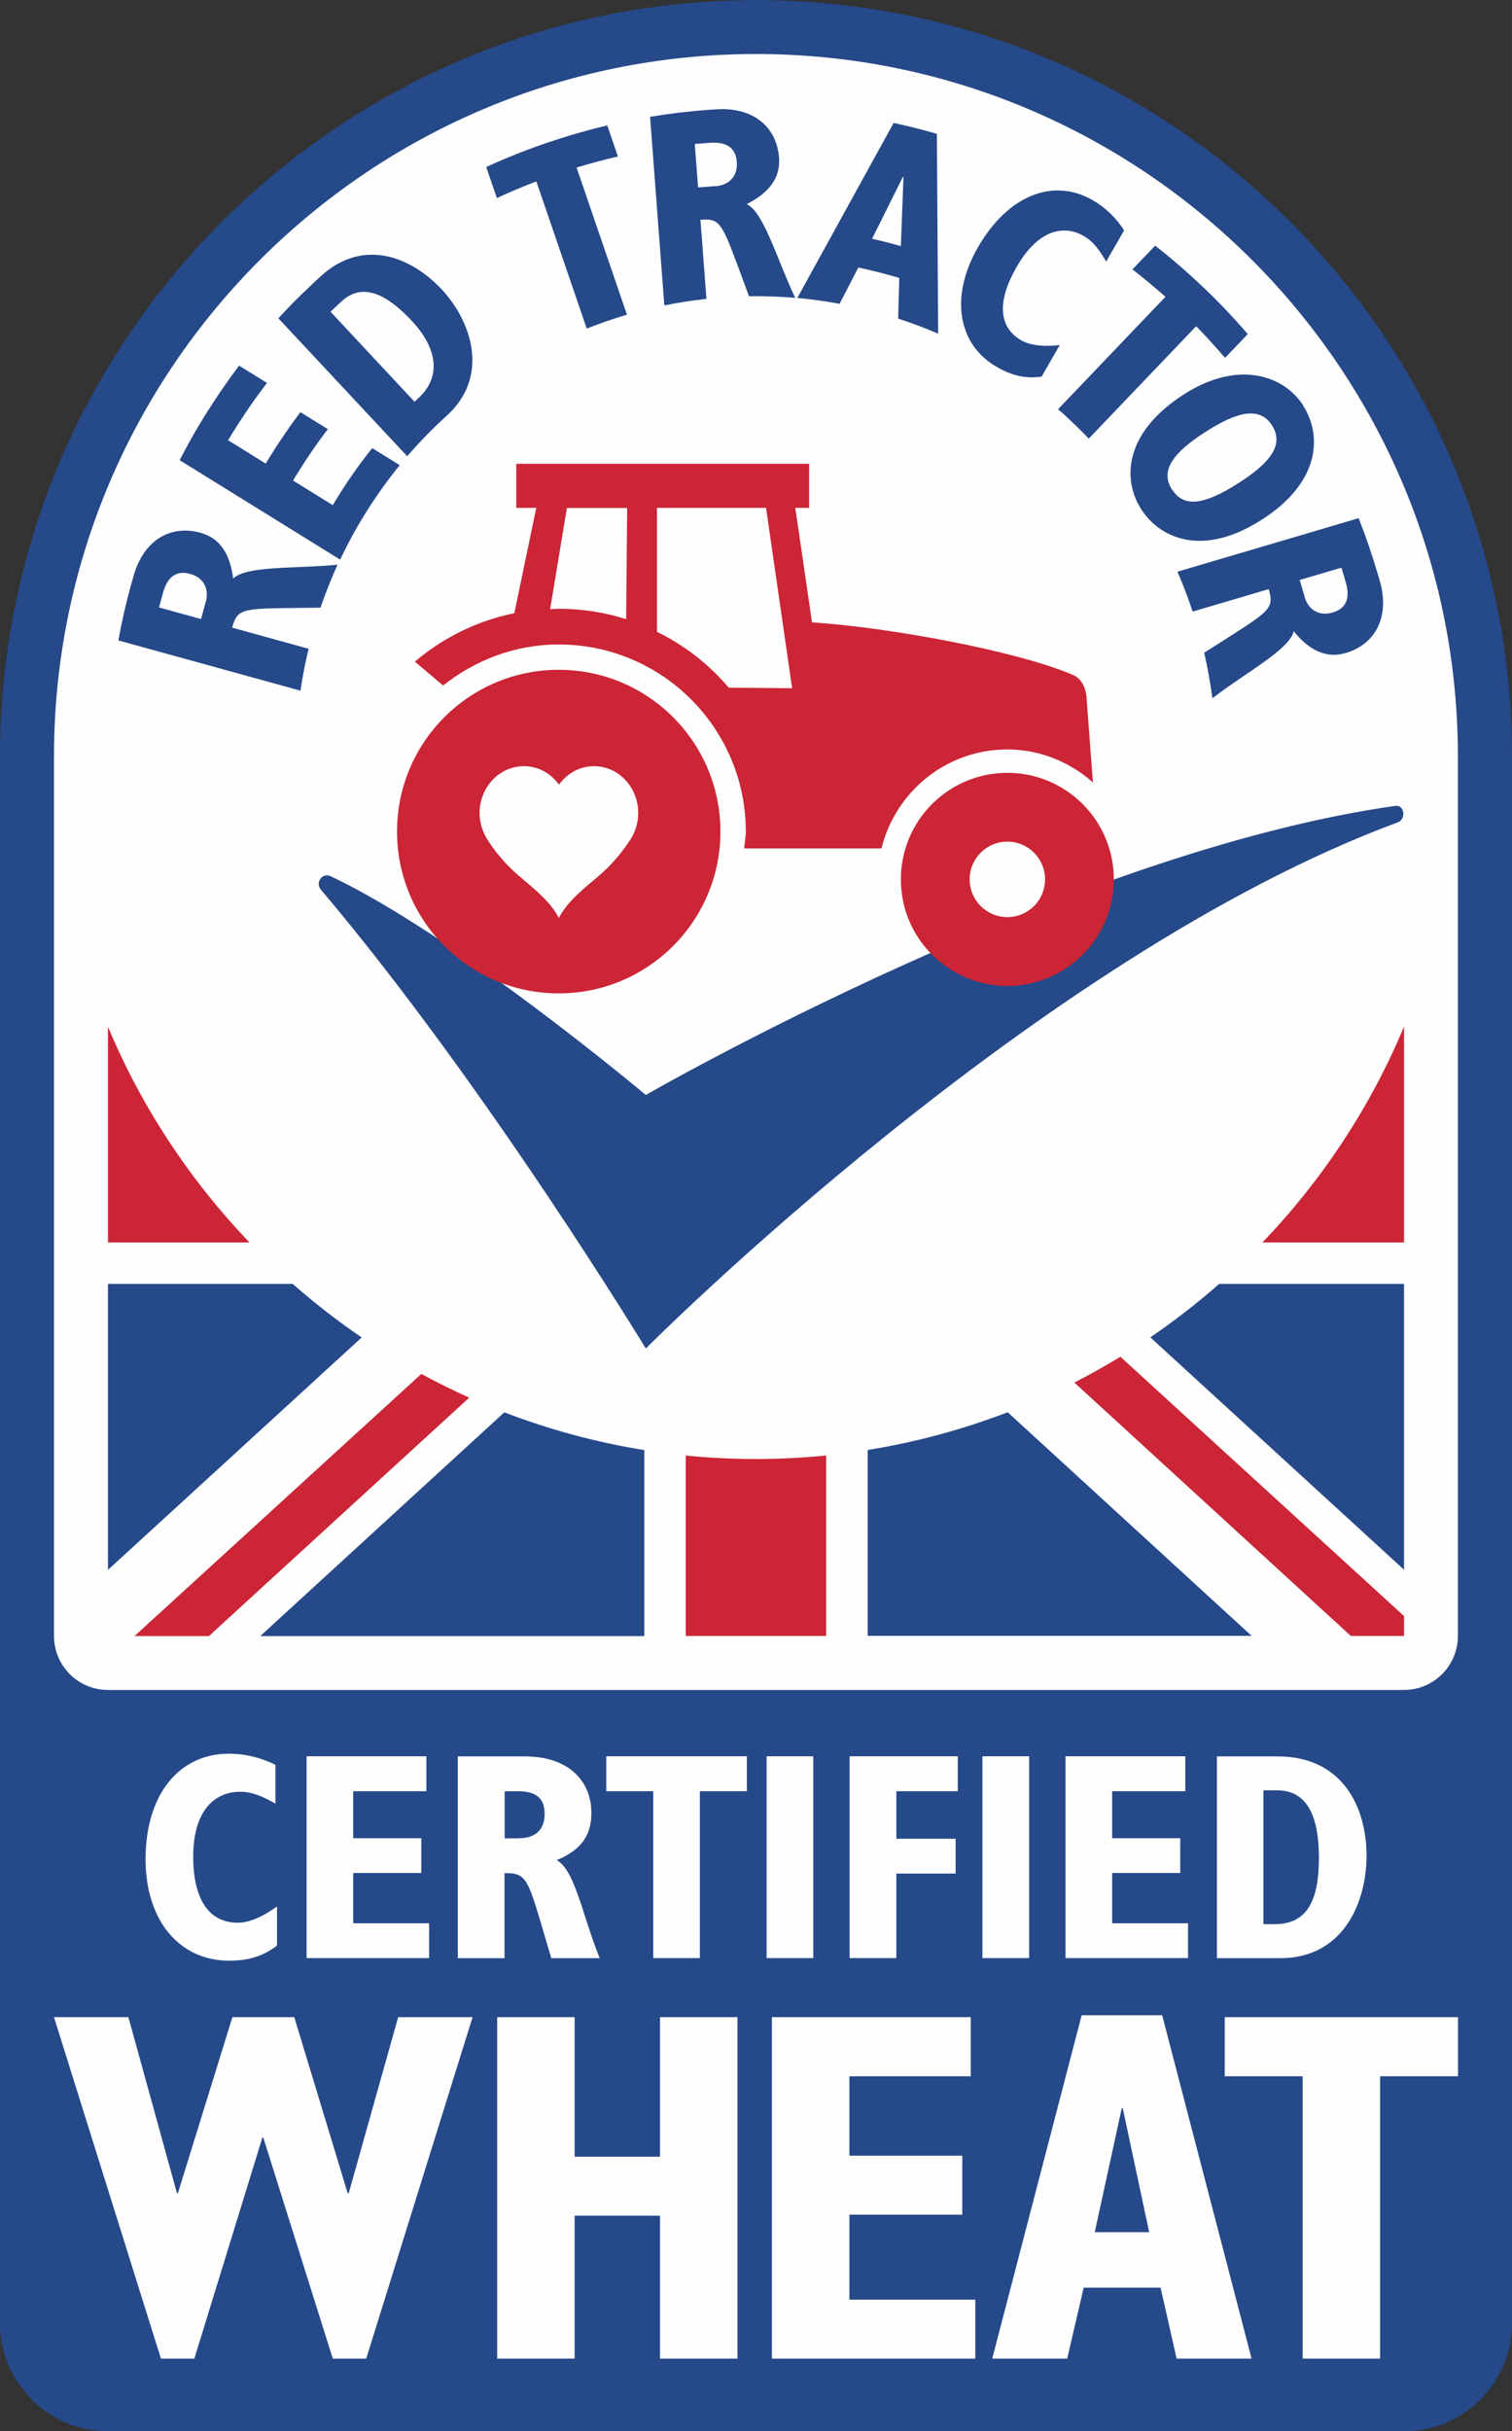
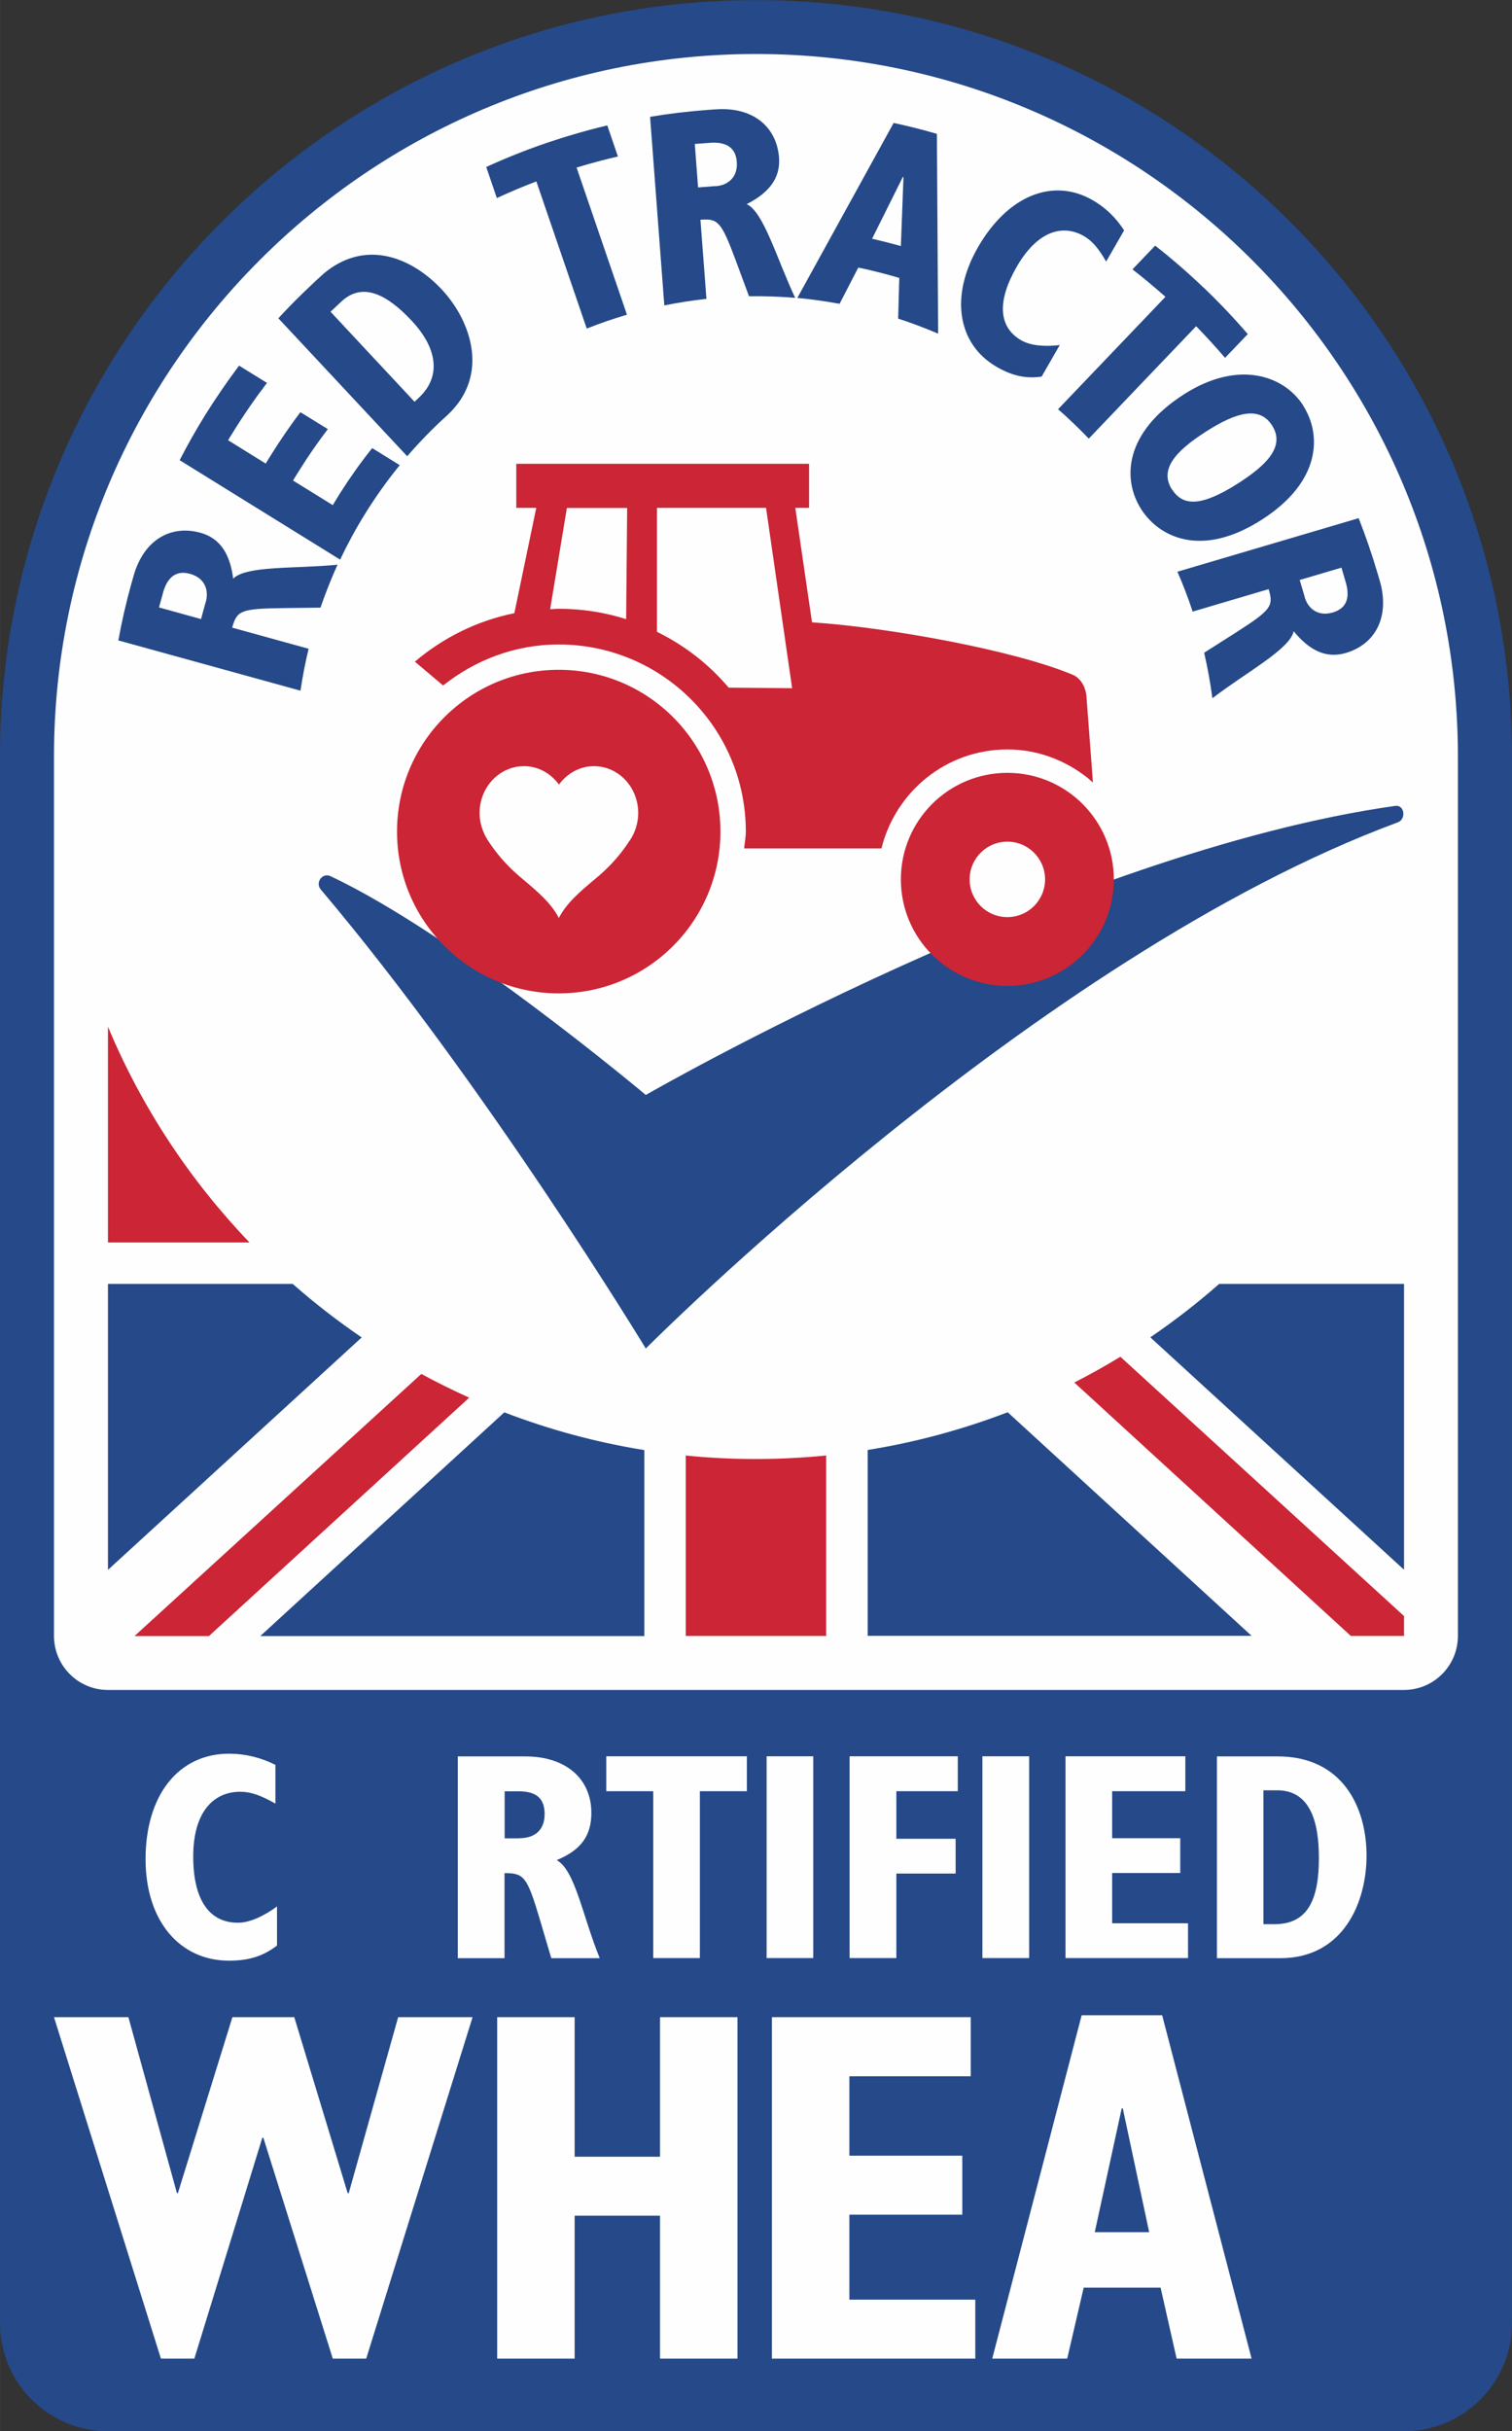
<svg xmlns="http://www.w3.org/2000/svg" xmlns:ns1="http://sodipodi.sourceforge.net/DTD/sodipodi-0.dtd" xmlns:ns2="http://www.inkscape.org/namespaces/inkscape" xml:space="preserve" width="10.165mm" height="16.335mm" version="1.1" style="shape-rendering:geometricPrecision; text-rendering:geometricPrecision; image-rendering:optimizeQuality; fill-rule:evenodd; clip-rule:evenodd" viewBox="0 0 133.9 215.18" id="svg87" ns1:docname="Red Tractor Colour-.svg" ns2:version="0.92.4 (5da689c313, 2019-01-14)">
  <rect x="0" y="0" width="133.9" height="215.18" fill="#333333" stroke="none" />
  <ns1:namedview pagecolor="#ffffff" bordercolor="#666666" borderopacity="1" objecttolerance="10" gridtolerance="10" guidetolerance="10" ns2:pageopacity="0" ns2:pageshadow="2" ns2:window-width="780" ns2:window-height="480" id="namedview89" showgrid="false" ns2:zoom="3.8226394" ns2:cx="19.208504" ns2:cy="30.868724" ns2:window-x="0" ns2:window-y="0" ns2:window-maximized="0" ns2:current-layer="svg87" />
  <defs id="defs4">
    <style type="text/css" id="style2">
   
    .fil1 {fill:#FEFEFE;fill-rule:nonzero}
    .fil2 {fill:#CB2536;fill-rule:nonzero}
    .fil0 {fill:#254989;fill-rule:nonzero}
   
  </style>
  </defs>
  <g id="Layer_x0020_1">
    <g id="_3011047017696">
      <path class="fil0" d="M9.56 215.18c-5.27,0 -9.56,-4.29 -9.56,-9.56l0 -138.66c0,-36.92 30.03,-66.95 66.95,-66.95 36.92,0 66.95,30.04 66.95,66.95l0 138.66c0,5.27 -4.29,9.56 -9.56,9.56l-114.77 0z" id="path7" />
      <path class="fil1" d="M66.95 4.78c-34.28,0 -62.17,27.89 -62.17,62.17l0 77.84c0,2.64 2.14,4.78 4.78,4.78l114.77 0c2.64,0 4.78,-2.14 4.78,-4.78l0 -77.84c0,-34.28 -27.89,-62.17 -62.17,-62.17z" id="path9" />
      <path class="fil0" d="M57.06 144.79l0 -16.45c-4.3,-0.69 -8.44,-1.82 -12.4,-3.34l-21.61 19.8 34.01 0z" id="path11" />
      <path class="fil2" d="M18.51 144.79l23.04 -21.09c-1.44,-0.65 -2.86,-1.35 -4.24,-2.1l-25.4 23.2 6.59 0z" id="path13" />
      <path class="fil0" d="M25.93 113.63l-16.37 0 0 25.31 22.47 -20.57c-2.13,-1.45 -4.17,-3.03 -6.1,-4.73z" id="path15" />
      <path class="fil0" d="M110.85 144.79l-21.61 -19.8c-3.96,1.52 -8.11,2.65 -12.4,3.34l0 16.45 34.01 0z" id="path17" />
      <path class="fil0" d="M124.34 113.63l-16.37 0c-1.93,1.7 -3.97,3.28 -6.1,4.73l22.47 20.57 0 -25.31z" id="path19" />
      <path class="fil2" d="M124.34 144.79l0 -1.76 -25.12 -22.95c-1.33,0.81 -2.69,1.57 -4.08,2.28l24.49 22.43 4.72 0z" id="path21" />
      <path class="fil2" d="M9.56 90.87l0 19.09 12.53 0c-5.27,-5.5 -9.55,-11.96 -12.53,-19.09z" id="path23" />
      <path class="fil2" d="M73.16 144.79l0 -15.97c-2.04,0.2 -4.12,0.31 -6.21,0.31 -2.1,0 -4.17,-0.1 -6.22,-0.31l0 15.97 12.43 0z" id="path25" />
-       <path class="fil2" d="M124.34 90.86c-2.98,7.13 -7.26,13.6 -12.54,19.1l12.54 0 0 -19.1z" id="path27" />
      <path class="fil0" d="M123.79 72.78c0.75,-0.28 0.6,-1.53 -0.19,-1.46 -29.08,4.08 -66.41,25.59 -66.41,25.59 0,0 -16.79,-14.11 -27.91,-19.36 -0.73,-0.35 -1.39,0.56 -0.87,1.18 14.59,17.24 28.78,40.62 28.78,40.62 0,0 34.51,-34.7 66.6,-46.57z" id="path29" />
      <path class="fil2" d="M64.53 60.86c-1.74,-2.06 -3.9,-3.74 -6.35,-4.94l0 -10.97 9.66 0 2.31 15.96 -5.62 -0.05zm-9.08 -6.06c-1.88,-0.6 -3.89,-0.92 -5.97,-0.92 -0.26,0 -0.51,0.03 -0.76,0.04l0.64 -3.87c0.31,-1.87 0.63,-3.78 0.81,-4.9l0.03 -0.19 5.34 0 -0.09 9.85zm40.78 6.9c-0,-0.01 -0.01,-0.02 -0.01,-0.03 -0.09,-1.09 -0.69,-1.73 -1.2,-1.94 -5.16,-2.18 -16.39,-4.21 -23.11,-4.65l-1.48 -10.13 1.22 0 0 -3.9 -25.93 0 0 3.9 1.77 0 -1.94 9.32c-3.32,0.67 -6.32,2.18 -8.81,4.29l2.5 2.11c2.83,-2.24 6.35,-3.63 10.24,-3.63 9.15,0 16.57,7.42 16.57,16.57 0,0.51 -0.11,0.99 -0.15,1.48l12.16 0c1.24,-5.02 5.74,-8.76 11.15,-8.76 2.7,0 5.16,0.97 7.12,2.53l0.46 0.4 -0.57 -7.55z" id="path31" />
      <path class="fil2" d="M55.81 74.32c-1.29,2.02 -2.71,3.14 -3.28,3.62 -1.11,0.93 -2.37,1.99 -3.04,3.31 -0.67,-1.32 -1.94,-2.38 -3.04,-3.31 -0.57,-0.48 -1.99,-1.6 -3.28,-3.62 -0.41,-0.65 -0.7,-1.48 -0.7,-2.36 0,-2.29 1.76,-4.15 3.93,-4.15 1.27,0 2.38,0.64 3.1,1.63 0.72,-0.98 1.83,-1.63 3.1,-1.63 2.17,0 3.92,1.86 3.92,4.15 0,0.88 -0.28,1.71 -0.7,2.36zm-6.33 -15.04c-7.91,0 -14.32,6.41 -14.32,14.32 0,7.91 6.41,14.32 14.32,14.32 7.91,0 14.32,-6.41 14.32,-14.32 0,-7.91 -6.41,-14.32 -14.32,-14.32z" id="path33" />
      <path class="fil2" d="M89.21 81.17c-1.84,0 -3.34,-1.49 -3.34,-3.34 0,-1.84 1.49,-3.34 3.34,-3.34 1.84,0 3.34,1.49 3.34,3.34 0,1.84 -1.49,3.34 -3.34,3.34zm0 -12.77c-5.21,0 -9.43,4.22 -9.43,9.43 0,5.21 4.22,9.43 9.43,9.43 5.21,0 9.43,-4.22 9.43,-9.43 0,-5.21 -4.22,-9.43 -9.43,-9.43z" id="path35" />
      <path class="fil0" d="M30.24 26.68c1.9,-1.77 4.09,-0.57 6.23,1.72 2.27,2.43 2.62,4.93 0.63,6.79l-0.39 0.37 -7.44 -7.97 0.97 -0.91zm9.36 10.08l0.03 -0.03c3.75,-3.48 2.11,-8.3 -0.49,-11.09 -2.65,-2.84 -6.72,-4.52 -10.41,-1.48 -0.23,0.21 -0.47,0.42 -0.7,0.63l-1.29 1.23c-0.72,0.7 -1.42,1.42 -2.09,2.15l11.41 12.21c1.09,-1.26 2.27,-2.48 3.54,-3.62z" id="path37" />
      <path class="fil0" d="M18.21 53.3l-0.41 1.49 -3.72 -1.03 0.4 -1.45c0.37,-1.19 1.09,-1.87 2.36,-1.52 1.26,0.35 1.69,1.4 1.38,2.5zm2.44 -2.08c-0.27,-2.12 -1.11,-3.58 -2.91,-4.07 -2.52,-0.69 -4.84,0.52 -5.82,3.51 -0.1,0.35 -0.2,0.7 -0.3,1.04 -0.46,1.66 -0.84,3.32 -1.14,4.98l16.13 4.45c0.18,-1.23 0.42,-2.47 0.72,-3.71l-6.77 -1.87c0.42,-1.52 0.77,-1.68 4.51,-1.73l3.31 -0.04c0.45,-1.3 0.95,-2.57 1.51,-3.8 -3.71,0.37 -8.09,0.06 -9.25,1.24z" id="path39" />
      <path class="fil0" d="M63.36 16.47l-1.54 0.12 -0.29 -3.85 1.5 -0.11c1.25,-0.05 2.13,0.4 2.22,1.71 0.1,1.31 -0.75,2.07 -1.89,2.14zm2.78 1.59c1.9,-0.97 2.99,-2.25 2.85,-4.11 -0.2,-2.6 -2.12,-4.38 -5.27,-4.29 -0.36,0.02 -0.72,0.04 -1.08,0.07 -1.72,0.13 -3.41,0.33 -5.07,0.61l1.26 16.69c1.23,-0.25 2.47,-0.44 3.73,-0.58l-0.53 -7c1.57,-0.12 1.84,0.15 3.15,3.66l1.15 3.11c1.38,-0.02 2.74,0.03 4.09,0.14 -1.6,-3.37 -2.78,-7.59 -4.29,-8.29z" id="path41" />
      <path class="fil0" d="M115.54 52.82l-0.44 -1.49 3.7 -1.09 0.42 1.44c0.31,1.21 0.06,2.16 -1.2,2.53 -1.26,0.37 -2.18,-0.3 -2.49,-1.39zm-0.97 3.05c1.35,1.65 2.83,2.45 4.62,1.92 2.5,-0.74 3.83,-3 3.09,-6.06 -0.1,-0.35 -0.19,-0.7 -0.3,-1.04 -0.49,-1.65 -1.04,-3.26 -1.66,-4.83l-16.05 4.74c0.5,1.14 0.95,2.32 1.35,3.53l6.73 -1.99c0.45,1.51 0.24,1.83 -2.91,3.85l-2.8 1.78c0.31,1.34 0.55,2.69 0.73,4.03 2.95,-2.28 6.84,-4.32 7.2,-5.93z" id="path43" />
      <path class="fil0" d="M79.96 15.66l0.05 0.01 -0.23 6.11c-0.42,-0.12 -0.84,-0.23 -1.27,-0.34 -0.43,-0.11 -0.85,-0.21 -1.28,-0.31l2.73 -5.48zm3.02 -3.81c-0.63,-0.18 -1.27,-0.36 -1.91,-0.52 -0.64,-0.16 -1.28,-0.31 -1.93,-0.45l-8.53 15.49c1.24,0.11 2.49,0.29 3.74,0.52l1.66 -3.21c0.2,0.04 0.4,0.09 0.6,0.13 0.4,0.09 0.81,0.19 1.21,0.29 0.4,0.1 0.8,0.21 1.2,0.32 0.21,0.06 0.41,0.12 0.62,0.18l-0.1 3.6c1.21,0.39 2.39,0.84 3.54,1.33l-0.11 -17.68z" id="path45" />
      <path class="fil0" d="M92.25 33.33c-1.4,0.2 -2.6,-0.06 -3.97,-0.85 -3.43,-1.97 -4.21,-6.18 -1.67,-10.6 2.62,-4.55 6.62,-6.2 10.16,-4.16 1.12,0.64 2.07,1.56 2.78,2.67l-1.59 2.76c-0.7,-1.21 -1.26,-1.85 -1.98,-2.26 -1.88,-1.08 -4.12,-0.44 -5.94,2.72 -1.76,3.05 -1.62,5.35 0.4,6.51 0.84,0.48 2.08,0.58 3.41,0.42l-1.61 2.8z" id="path47" />
      <path class="fil0" d="M103.8 43.32c0.94,1.47 2.54,1.58 5.89,-0.57 2.41,-1.55 4.17,-3.22 2.96,-5.1 -1.1,-1.72 -3.13,-1.2 -5.87,0.56 -2.78,1.78 -4.1,3.38 -2.99,5.12zm11.6 -7.43c1.67,2.6 1.58,6.75 -3.65,10.1 -5.46,3.5 -9.16,1.46 -10.68,-0.91 -1.73,-2.7 -1.46,-6.83 3.78,-10.18 4.74,-3.04 8.82,-1.73 10.56,0.99z" id="path49" />
      <path class="fil0" d="M20.2 38.96c0.14,-0.23 0.28,-0.47 0.43,-0.7 0.94,-1.52 1.95,-2.98 3.01,-4.37l-2.47 -1.53c-1.05,1.4 -2.05,2.86 -3,4.37 -0.81,1.31 -1.57,2.65 -2.26,4l14.21 8.8c0.65,-1.37 1.38,-2.72 2.2,-4.04 0.95,-1.53 1.98,-2.97 3.08,-4.32l-2.44 -1.51c-1,1.25 -1.94,2.57 -2.82,3.95 -0.08,0.13 -0.16,0.26 -0.24,0.39 -0.14,0.24 -0.29,0.47 -0.43,0.71l-3.52 -2.18c0,0 0,0 0,-0 0.14,-0.23 0.28,-0.47 0.43,-0.7 0.83,-1.34 1.71,-2.62 2.65,-3.85l-2.43 -1.5c-0.93,1.23 -1.81,2.52 -2.64,3.85 -0.15,0.23 -0.29,0.47 -0.43,0.7l-3.32 -2.06c0,-0 0,-0 0,-0z" id="path51" />
      <path class="fil0" d="M106.6 25.47c-1.39,-1.33 -2.82,-2.57 -4.3,-3.73l-2.01 2.1c0.99,0.77 1.96,1.58 2.91,2.42 0,0 0,0 0.01,0.01l-9.51 9.95c0.48,0.41 0.94,0.84 1.4,1.28 0.45,0.43 0.89,0.87 1.32,1.32l9.51 -9.95c0,0 0,0 0,0 0.89,0.91 1.74,1.85 2.56,2.8l2.01 -2.1c-1.22,-1.42 -2.52,-2.79 -3.9,-4.11z" id="path53" />
      <path class="fil0" d="M48.35 12.67c-1.82,0.62 -3.58,1.33 -5.29,2.11l0.94 2.75c1.14,-0.53 2.3,-1.02 3.49,-1.47 0,-0 0.01,-0 0.01,-0l4.46 13.02c0.58,-0.23 1.18,-0.45 1.78,-0.66 0.59,-0.2 1.19,-0.39 1.78,-0.57l-4.46 -13.02c0,0 0,0 0,0 1.22,-0.37 2.44,-0.7 3.66,-0.98l-0.94 -2.75c-1.82,0.43 -3.63,0.96 -5.44,1.57z" id="path55" />
      <path class="fil1" d="M24.52 172.2c-1.23,0.94 -2.51,1.33 -4.24,1.33 -4.35,0 -7.39,-3.5 -7.39,-8.99 0,-5.65 2.91,-9.33 7.39,-9.33 1.41,0 2.83,0.34 4.11,0.99l0 3.43c-1.33,-0.76 -2.21,-1.05 -3.12,-1.05 -2.37,0 -4.16,1.8 -4.16,5.73 0,3.79 1.39,5.86 3.95,5.86 1.07,0 2.29,-0.58 3.47,-1.44l0 3.48z" id="path57" />
-       <polygon class="fil1" points="27.15,155.44 37.76,155.44 37.76,158.53 31.28,158.53 31.28,162.69 37.31,162.69 37.31,165.77 31.28,165.77 31.28,170.22 38,170.22 38,173.3 27.15,173.3 " id="polygon59" />
      <path class="fil1" d="M45.99 162.69c1.39,0 2.24,-0.73 2.24,-2.14 0,-1.41 -0.77,-2.01 -2.29,-2.01l-1.25 0 0 4.16 1.31 0zm-5.44 -7.24l5.95 0c3.73,0 5.87,2.07 5.87,5 0,2.01 -0.91,3.29 -3.07,4.18 1.63,0.89 2.27,4.89 3.81,8.68l-4.29 0 -0.99 -3.35c-1.15,-3.87 -1.41,-4.18 -3.15,-4.18l0 7.53 -4.14 0 0 -17.86z" id="path61" />
      <polygon class="fil1" points="57.85,158.53 53.69,158.53 53.69,155.44 66.14,155.44 66.14,158.53 61.98,158.53 61.98,173.3 57.85,173.3 " id="polygon63" />
      <polygon class="fil1" points="67.89,173.3 72.02,173.3 72.02,155.44 67.89,155.44 " id="polygon65" />
      <polygon class="fil1" points="75.24,155.44 84.82,155.44 84.82,158.53 79.38,158.53 79.38,162.74 84.63,162.74 84.63,165.82 79.38,165.82 79.38,173.3 75.24,173.3 " id="polygon67" />
      <polygon class="fil1" points="87,173.3 91.14,173.3 91.14,155.44 87,155.44 " id="polygon69" />
      <polygon class="fil1" points="94.36,155.44 104.97,155.44 104.97,158.53 98.49,158.53 98.49,162.69 104.52,162.69 104.52,165.77 98.49,165.77 98.49,170.22 105.21,170.22 105.21,173.3 94.36,173.3 " id="polygon71" />
      <path class="fil1" d="M112.88 170.3c2.99,0 3.92,-2.27 3.92,-5.86 0,-3.37 -0.85,-5.99 -3.71,-5.99l-1.2 0 0 11.85 0.99 0zm-5.12 -14.85l5.39 0c5.71,0 7.87,4.45 7.87,8.79 0,4.1 -2.03,9.07 -7.65,9.07l-5.6 0 0 -17.86z" id="path73" />
      <polygon class="fil1" points="4.78,178.53 11.37,178.53 15.67,194.11 15.75,194.11 20.58,178.53 26.06,178.53 30.79,194.11 30.88,194.11 35.26,178.53 41.85,178.53 32.43,208.75 29.47,208.75 23.32,189.2 23.23,189.2 17.21,208.75 14.25,208.75 " id="polygon75" />
      <polygon class="fil1" points="44.03,178.53 50.89,178.53 50.89,190.88 58.45,190.88 58.45,178.53 65.31,178.53 65.31,208.75 58.45,208.75 58.45,196.1 50.89,196.1 50.89,208.75 44.03,208.75 " id="polygon77" />
      <polygon class="fil1" points="68.36,178.53 85.97,178.53 85.97,183.76 75.22,183.76 75.22,190.79 85.22,190.79 85.22,196.01 75.22,196.01 75.22,203.53 86.37,203.53 86.37,208.75 68.36,208.75 " id="polygon79" />
      <path class="fil1" d="M101.77 197.56l-2.34 -10.97 -0.09 0 -2.39 10.97 4.82 0zm-5.97 -19.2l7.12 0 7.92 30.39 -6.64 0 -1.42 -6.28 -6.81 0 -1.46 6.28 -6.64 0 7.92 -30.39z" id="path81" />
-       <polygon class="fil1" points="115.36,183.76 108.46,183.76 108.46,178.53 129.12,178.53 129.12,183.76 122.22,183.76 122.22,208.75 115.36,208.75 " id="polygon83" />
    </g>
  </g>
</svg>